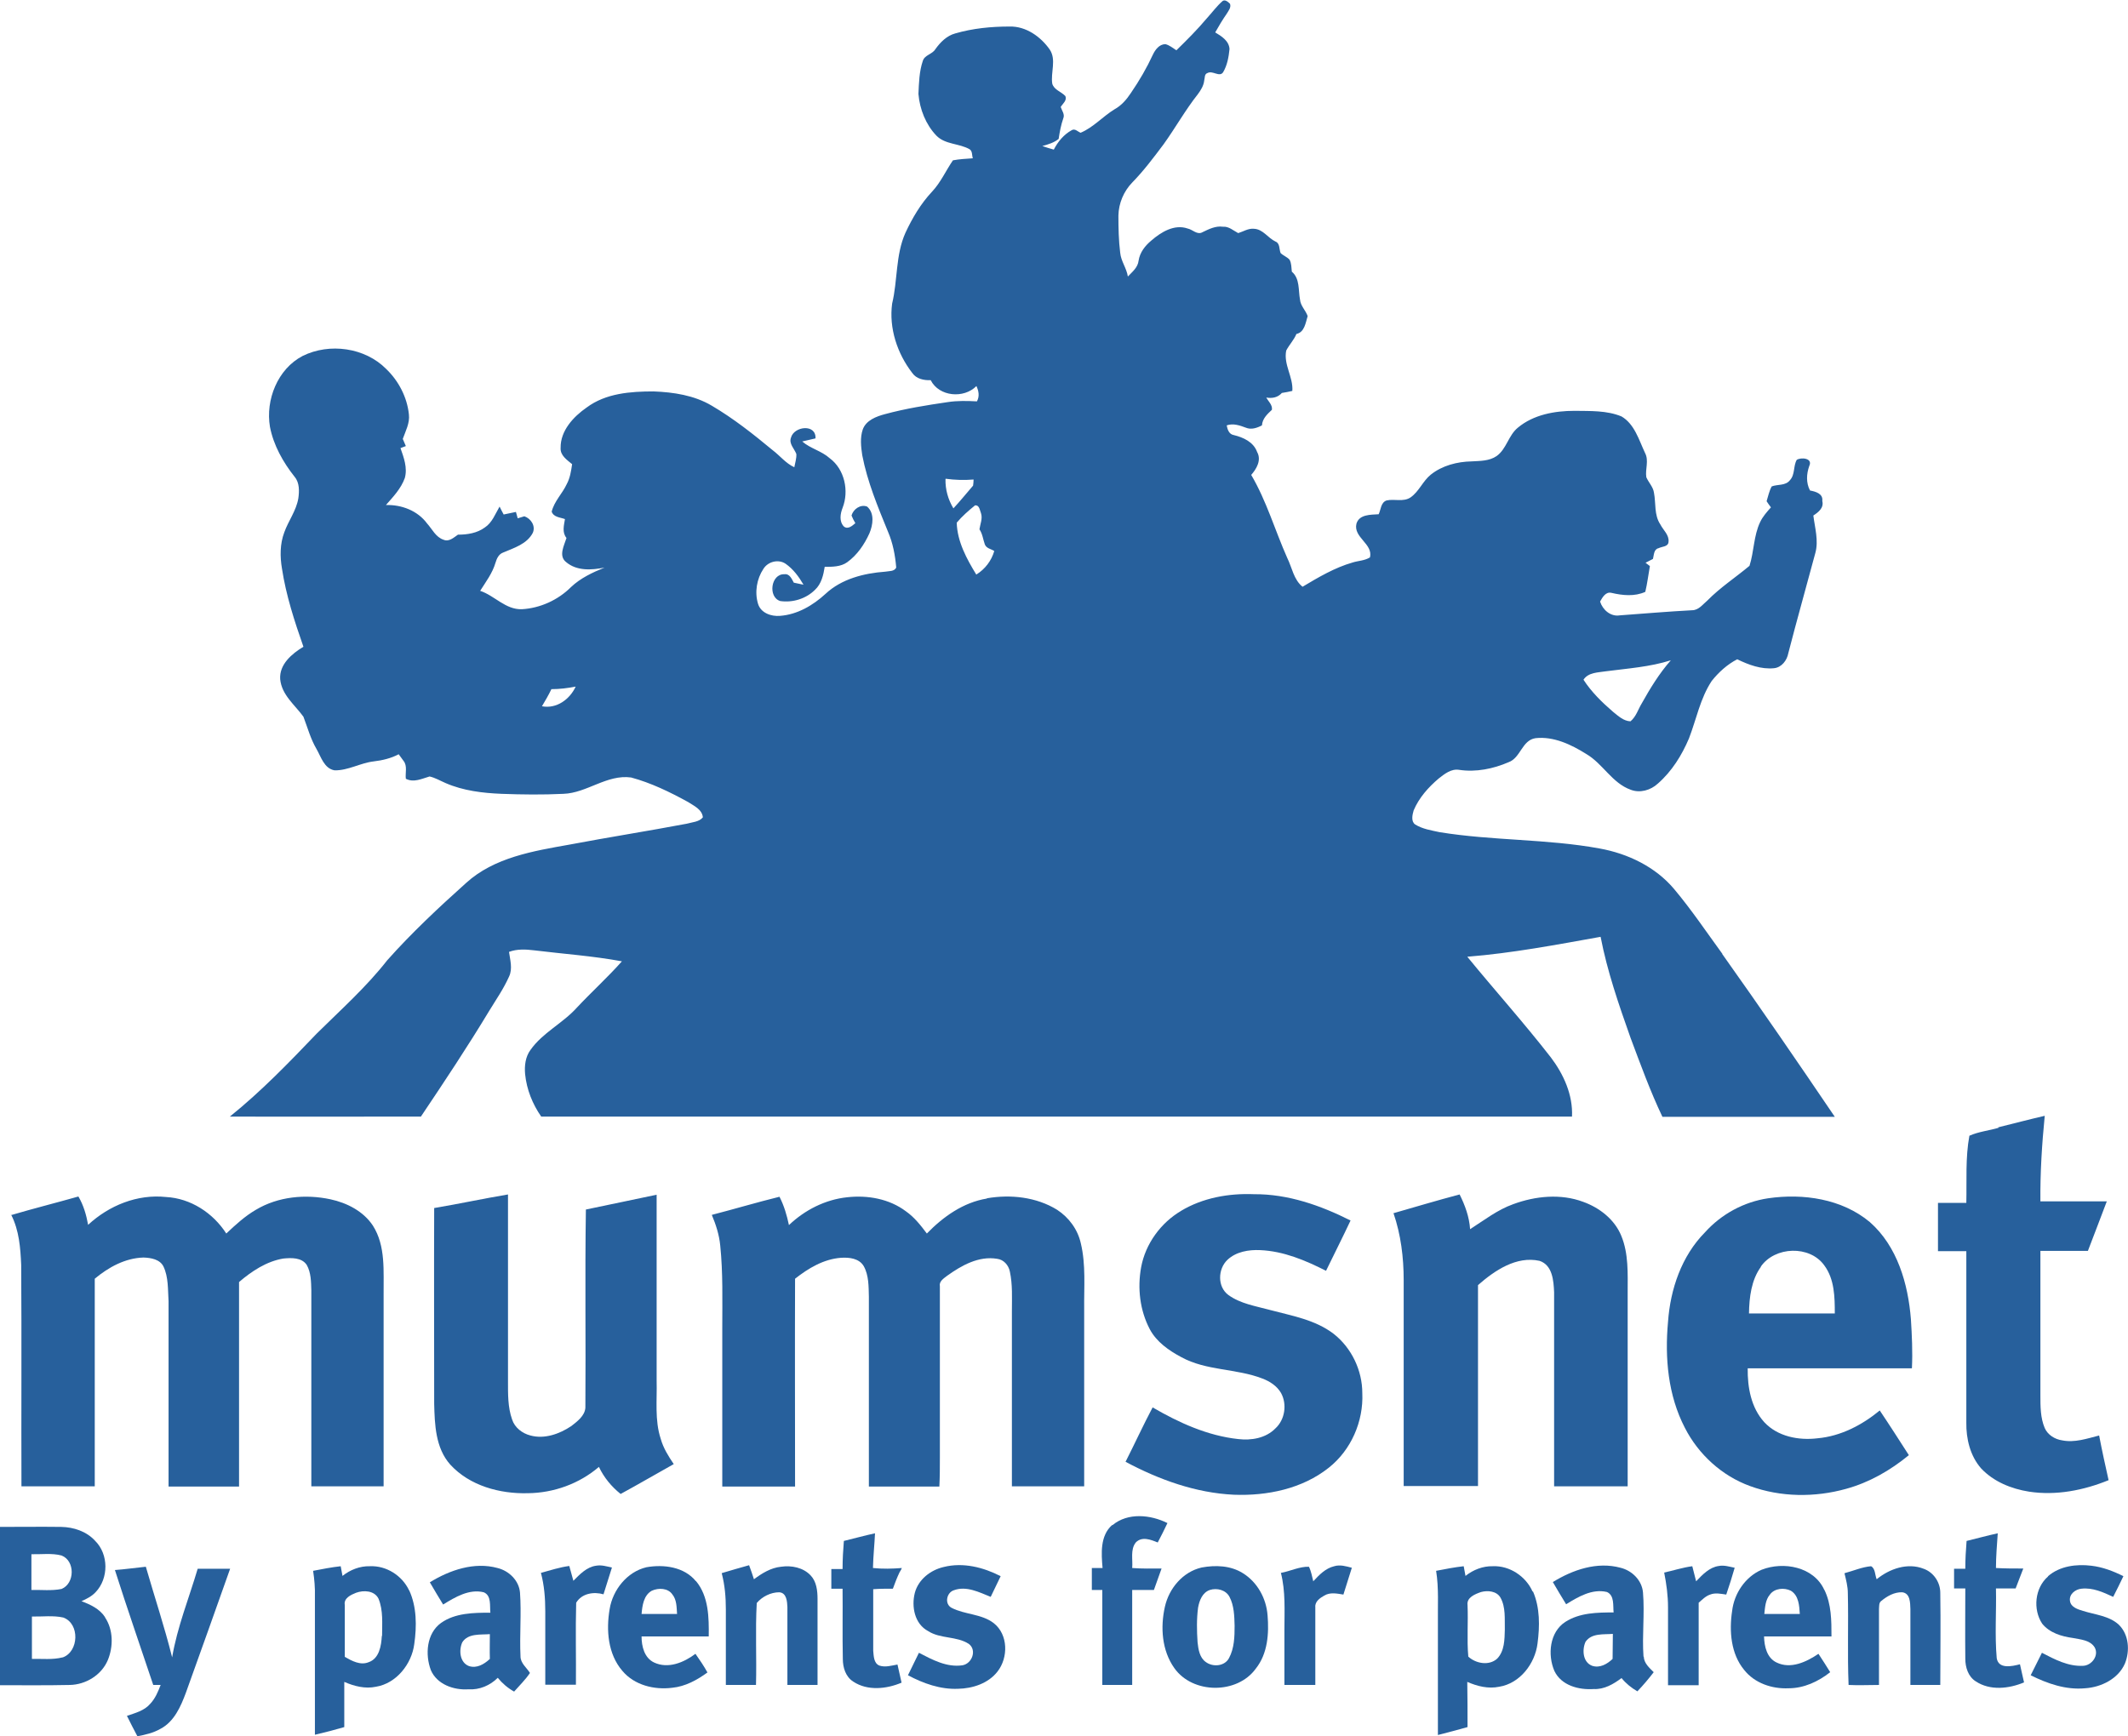
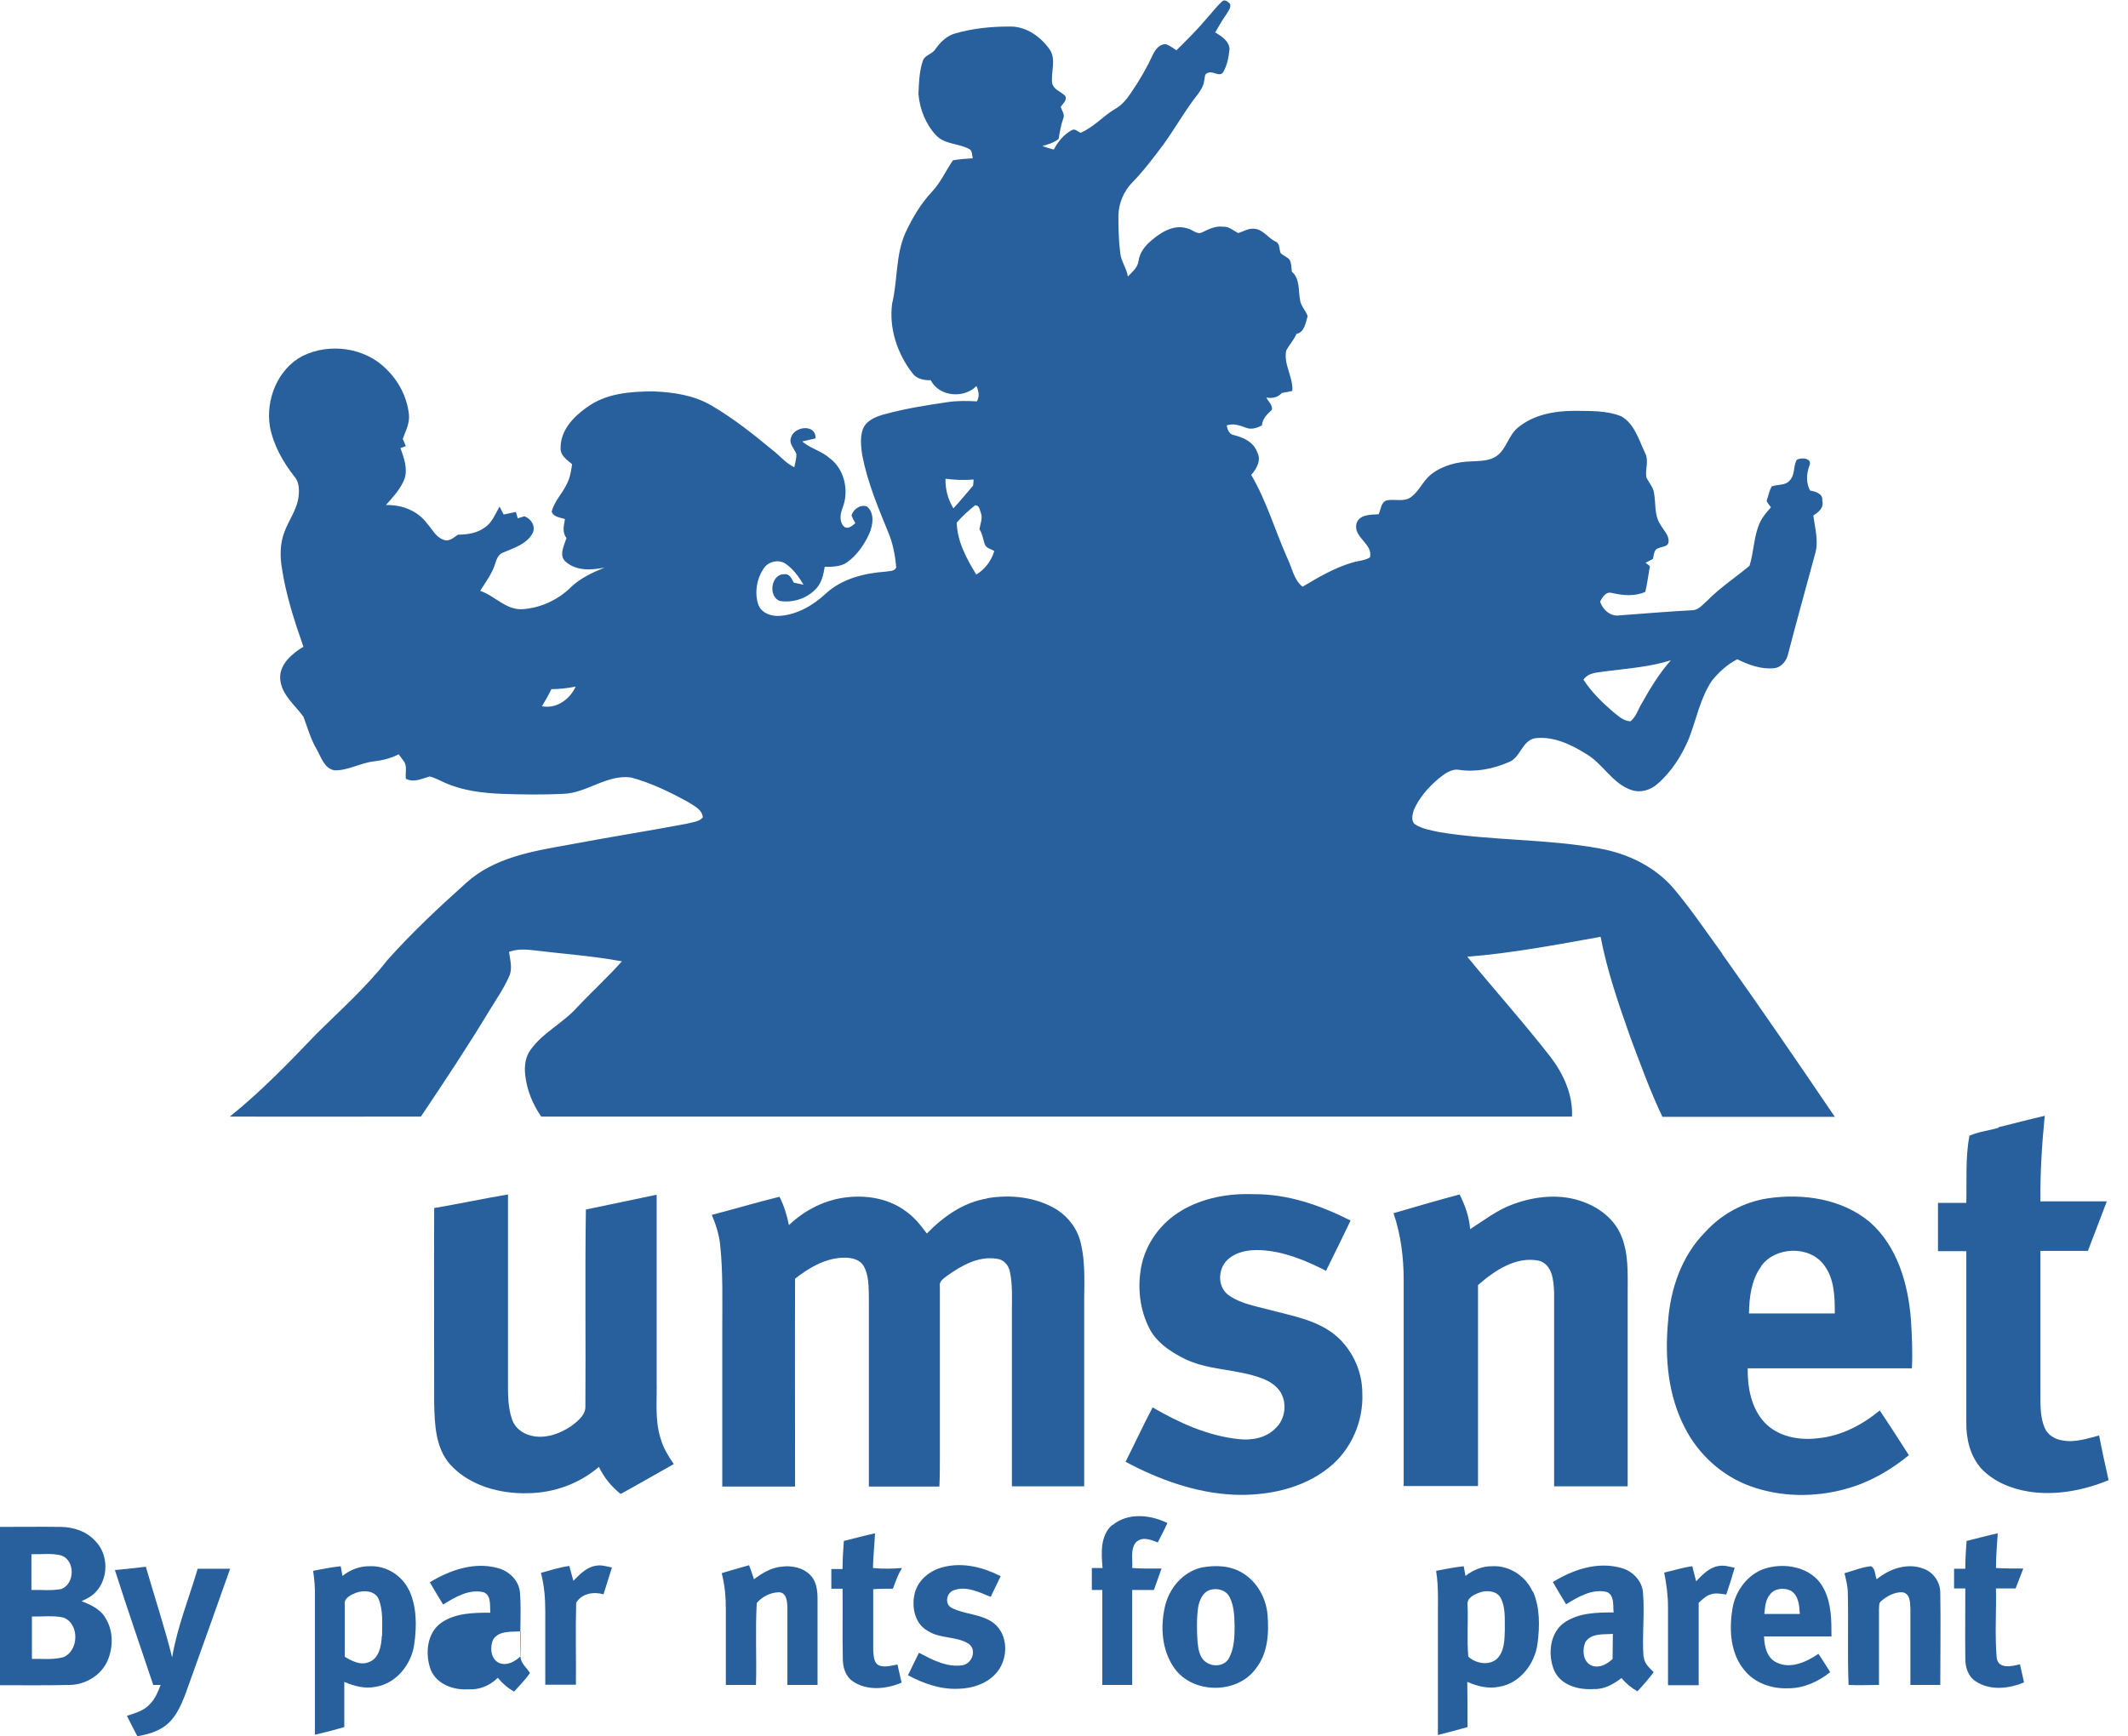
<svg xmlns="http://www.w3.org/2000/svg" id="Layer_1" viewBox="0 0 83.32 68">
  <defs>
    <style>.cls-1{fill:#27609c;}</style>
  </defs>
  <path class="cls-1" d="m67.44,37.36c-.62-.85-1.21-1.73-1.89-2.54-.73-.87-1.81-1.39-2.92-1.59-2.07-.38-4.19-.3-6.27-.64-.32-.07-.66-.12-.95-.3-.17-.12-.11-.38-.06-.55.21-.5.58-.91.98-1.25.23-.18.49-.39.8-.34.66.1,1.34-.04,1.94-.3.47-.17.52-.86,1.05-.94.71-.08,1.4.25,1.99.62.65.38,1.01,1.14,1.74,1.4.36.14.78.02,1.06-.24.55-.48.94-1.11,1.22-1.77.29-.75.44-1.57.89-2.25.27-.34.61-.65,1-.85.45.22.94.4,1.44.35.3-.03.51-.31.56-.59.34-1.32.71-2.62,1.06-3.93.13-.48-.02-.98-.08-1.46.2-.13.42-.3.35-.57.04-.29-.27-.37-.48-.41-.16-.3-.14-.65-.03-.96.15-.31-.32-.35-.49-.24-.14.24-.06.58-.27.8-.17.22-.48.15-.71.24-.1.18-.14.39-.2.58.05.08.11.16.17.24-.16.18-.32.36-.42.57-.26.54-.24,1.16-.42,1.72-.55.46-1.15.85-1.65,1.36-.18.15-.34.38-.6.38-.94.05-1.88.13-2.83.2-.36.06-.67-.22-.77-.54.09-.16.22-.4.45-.34.43.1.9.15,1.32-.04.08-.33.12-.68.18-1.01-.04-.03-.13-.1-.17-.13.09-.05.19-.1.29-.15.04-.15.03-.38.22-.42.13-.07.38-.05.39-.25.03-.27-.21-.46-.32-.68-.25-.37-.17-.83-.25-1.24-.03-.23-.21-.4-.3-.61-.05-.31.11-.65-.05-.95-.24-.51-.41-1.13-.92-1.43-.58-.24-1.22-.21-1.84-.22-.78,0-1.61.15-2.22.66-.37.3-.44.83-.83,1.11-.29.2-.65.19-.98.21-.56.01-1.15.16-1.6.52-.31.25-.46.66-.79.89-.28.19-.63.05-.94.12-.23.08-.22.36-.31.54-.31.02-.76,0-.87.37-.13.54.66.79.53,1.32-.21.13-.46.13-.68.2-.7.2-1.34.58-1.96.95-.35-.28-.41-.75-.6-1.13-.48-1.08-.81-2.23-1.41-3.25.21-.24.41-.58.23-.9-.14-.39-.54-.57-.91-.66-.19-.03-.25-.22-.28-.38.25-.09.51,0,.75.09.21.09.44.01.63-.09.02-.27.21-.44.39-.61.03-.19-.14-.33-.22-.48.23.04.45,0,.61-.18.14-.02.28-.05.41-.08.04-.54-.35-1.03-.24-1.58.12-.23.3-.41.4-.65.32-.07.36-.44.44-.7-.08-.23-.28-.4-.3-.65-.07-.37,0-.82-.32-1.09-.02-.16-.01-.33-.09-.47-.1-.11-.25-.16-.35-.26-.06-.15-.02-.38-.2-.45-.3-.14-.49-.49-.85-.5-.22-.02-.41.11-.61.17-.19-.1-.37-.27-.6-.25-.28-.04-.54.09-.79.21-.21.13-.39-.1-.59-.14-.52-.18-1.04.14-1.42.47-.24.2-.45.46-.5.79-.03.27-.25.44-.42.62-.05-.33-.27-.6-.3-.93-.06-.48-.07-.97-.07-1.46.01-.48.21-.95.54-1.29.45-.46.84-.98,1.23-1.5.46-.64.85-1.34,1.34-1.96.12-.16.23-.34.25-.54.03-.1,0-.25.13-.29.2-.11.47.18.61-.03.16-.27.22-.6.25-.91-.02-.32-.31-.5-.56-.65.14-.25.29-.5.45-.73.07-.12.18-.24.13-.39-.07-.07-.19-.18-.29-.11-.23.2-.41.45-.62.68-.37.44-.78.85-1.19,1.25-.14-.09-.27-.2-.43-.24-.24,0-.4.22-.49.41-.24.52-.53,1.02-.86,1.5-.17.26-.37.49-.64.64-.46.28-.83.71-1.33.92-.11-.04-.22-.18-.35-.1-.31.17-.54.45-.7.76-.15-.04-.3-.09-.45-.14.22-.06.46-.13.64-.28.04-.27.09-.54.18-.8.07-.16-.05-.3-.1-.45.08-.13.26-.26.18-.43-.16-.17-.44-.24-.51-.48-.07-.44.17-.94-.1-1.34-.35-.5-.93-.92-1.58-.9-.71,0-1.43.07-2.12.27-.33.09-.58.34-.78.62-.12.2-.42.22-.49.46-.14.41-.15.86-.17,1.29.05.6.29,1.2.7,1.63.35.36.9.3,1.31.54.11.08.08.24.12.35-.26.02-.52.03-.78.08-.28.41-.48.87-.82,1.23-.44.47-.77,1.03-1.04,1.61-.39.87-.3,1.86-.52,2.77-.13.96.2,1.96.79,2.72.16.23.45.29.72.28.33.65,1.3.73,1.79.23.09.19.13.4.02.6-.38-.02-.77-.03-1.15.03-.82.12-1.64.25-2.45.47-.34.09-.74.24-.87.6-.11.32-.07.68-.02,1.01.2,1.04.61,2.02,1.01,3,.19.44.28.92.32,1.4-.08.16-.28.13-.43.16-.83.06-1.71.28-2.34.87-.49.45-1.1.81-1.78.86-.34.03-.75-.11-.86-.47-.14-.46-.05-.98.21-1.37.18-.29.59-.39.87-.2.3.21.52.51.7.82-.13-.03-.25-.05-.38-.08-.08-.14-.16-.36-.37-.33-.53-.02-.65.9-.16,1.05.49.07,1.01-.09,1.36-.44.25-.23.33-.58.38-.9.3,0,.63,0,.88-.18.39-.28.67-.69.87-1.13.14-.33.21-.79-.09-1.05-.26-.1-.54.1-.61.35.04.1.09.2.15.3-.12.1-.29.26-.45.13-.19-.2-.14-.5-.05-.73.26-.66.08-1.51-.5-1.94-.32-.29-.76-.38-1.08-.66.17-.04.34-.08.52-.12.03-.58-.84-.48-.96-.03-.09.24.13.43.21.64.01.18-.05.35-.08.52-.33-.15-.56-.45-.85-.67-.76-.63-1.53-1.24-2.38-1.74-.69-.41-1.5-.53-2.28-.56-.9,0-1.87.07-2.62.63-.52.36-1.03.91-1.02,1.58-.02.3.25.47.45.64-.04.27-.08.54-.21.78-.17.37-.49.67-.59,1.08.08.22.33.22.52.29-.04.25-.12.52.06.74-.09.29-.32.7-.02.94.42.36,1,.32,1.51.22-.47.19-.94.41-1.31.76-.51.51-1.21.83-1.93.87-.64.02-1.06-.53-1.63-.72.22-.35.48-.69.6-1.1.05-.17.13-.34.3-.4.42-.18.93-.33,1.16-.77.12-.27-.07-.56-.33-.65-.06.02-.2.06-.26.08-.02-.06-.05-.19-.07-.25-.16.03-.32.07-.48.1-.05-.1-.11-.2-.16-.31-.17.29-.29.63-.58.82-.3.22-.68.28-1.05.28-.16.11-.35.29-.56.2-.31-.1-.45-.42-.65-.64-.37-.5-1-.74-1.61-.72.28-.32.59-.64.74-1.06.11-.4-.04-.8-.17-1.17.05-.02.16-.06.21-.08-.04-.09-.08-.19-.12-.28.11-.31.28-.62.24-.96-.07-.67-.4-1.31-.89-1.78-.83-.84-2.22-1.03-3.27-.51-.98.51-1.46,1.72-1.28,2.78.14.72.51,1.38.97,1.96.19.23.18.56.14.84-.08.48-.39.88-.55,1.33-.17.45-.17.95-.09,1.42.16,1.05.49,2.06.84,3.06-.45.27-.95.69-.91,1.27.06.62.57,1,.91,1.47.16.42.28.87.51,1.26.18.31.3.77.71.84.53.01,1.01-.29,1.53-.35.34-.04.68-.12.98-.28.06.09.13.17.19.26.16.2.06.47.09.7.31.16.62,0,.93-.09.22.05.42.17.63.26.69.3,1.45.39,2.19.42.8.03,1.61.04,2.42,0,.92-.03,1.7-.77,2.65-.64.78.21,1.52.57,2.23.96.23.15.55.29.58.6-.14.18-.42.19-.63.25-1.53.29-3.07.53-4.6.82-1.41.25-2.94.5-4.04,1.5-1.07.96-2.13,1.95-3.09,3.03-.82,1.05-1.82,1.94-2.76,2.87-1.08,1.13-2.18,2.27-3.4,3.25,2.49.01,4.98,0,7.48,0,.92-1.37,1.83-2.74,2.68-4.15.27-.44.56-.86.77-1.33.15-.31.04-.66,0-.97.32-.12.66-.1.99-.06,1.14.14,2.3.22,3.43.43-.56.63-1.19,1.2-1.77,1.82-.55.61-1.33.97-1.81,1.65-.2.27-.24.62-.21.95.06.6.29,1.17.63,1.66,13.45,0,26.91,0,40.36,0,.04-.85-.33-1.66-.83-2.32-1.05-1.35-2.19-2.62-3.27-3.94,1.76-.14,3.49-.47,5.22-.78.26,1.35.71,2.65,1.17,3.95.39,1.04.77,2.09,1.25,3.1,2.25,0,4.5,0,6.75,0-1.45-2.14-2.91-4.27-4.41-6.38Zm-4.56-11.07c.85-.11,1.72-.17,2.54-.43-.45.51-.81,1.1-1.14,1.69-.14.23-.22.52-.44.7-.27-.01-.48-.21-.68-.37-.43-.37-.85-.78-1.16-1.26.19-.29.57-.28.88-.33Zm-41.66,1.37c.13-.22.26-.44.37-.67.32,0,.64-.04.95-.1-.23.5-.75.88-1.32.77Zm15.81-8.91c.36.05.73.06,1.09.03,0,.08-.01.16-.02.24-.26.3-.5.6-.77.89-.21-.35-.32-.74-.31-1.15Zm1.2,3.76c-.38-.62-.75-1.3-.77-2.04.21-.25.46-.47.72-.68.17-.01.18.19.23.31.07.21-.03.42-.06.63.12.18.14.39.21.59.06.16.25.18.37.26-.11.38-.36.71-.7.92Z" />
  <path class="cls-1" d="m78.24,44.15c.61-.15,1.21-.31,1.82-.45-.11,1.11-.18,2.23-.17,3.35.87,0,1.74,0,2.6,0-.25.65-.49,1.3-.74,1.94-.62,0-1.24,0-1.86,0,0,1.89,0,3.77,0,5.66,0,.43,0,.88.17,1.28.12.27.4.44.68.48.49.1.98-.07,1.45-.19.11.58.24,1.17.37,1.75-.98.4-2.06.61-3.11.45-.7-.11-1.39-.39-1.88-.91-.43-.49-.59-1.16-.58-1.8,0-2.24,0-4.47,0-6.71h-1.11c0-.63,0-1.26,0-1.89.37,0,.74,0,1.11,0,.02-.88-.04-1.77.12-2.63.36-.16.76-.2,1.14-.31h0Z" />
  <path class="cls-1" d="m46.23,47.43c.86-.52,1.88-.7,2.87-.66,1.33-.01,2.61.44,3.78,1.03-.31.66-.64,1.31-.96,1.97-.81-.41-1.66-.77-2.58-.81-.45-.02-.94.06-1.28.38-.38.36-.4,1.06.04,1.38.47.34,1.06.43,1.61.58.86.23,1.78.38,2.51.94.7.55,1.12,1.43,1.12,2.32.05,1.11-.44,2.23-1.31,2.92-1.04.83-2.42,1.11-3.72,1.06-1.49-.07-2.93-.59-4.24-1.29.36-.71.69-1.43,1.06-2.13,1.03.6,2.15,1.11,3.35,1.24.51.06,1.08-.03,1.46-.42.37-.34.46-.94.22-1.38-.16-.28-.44-.46-.73-.57-1.03-.4-2.2-.3-3.18-.84-.49-.26-.97-.6-1.23-1.09-.39-.74-.49-1.61-.34-2.43.17-.92.77-1.74,1.57-2.21h0Z" />
  <path class="cls-1" d="m17.01,47.31c.96-.16,1.92-.37,2.88-.53,0,2.43,0,4.87,0,7.3,0,.51-.01,1.03.16,1.51.1.32.4.55.72.63.55.15,1.14-.06,1.6-.37.23-.18.53-.4.55-.72.02-2.59-.02-5.17.02-7.76.93-.19,1.85-.39,2.77-.58,0,2.43,0,4.86,0,7.29.02.76-.08,1.54.16,2.27.1.36.3.68.51.99-.7.39-1.38.79-2.08,1.17-.36-.29-.65-.64-.85-1.06-.77.66-1.77,1.02-2.78,1.03-1.1.03-2.28-.29-3.04-1.12-.58-.65-.61-1.57-.63-2.39,0-2.55-.01-5.11,0-7.66h0Z" />
  <path class="cls-1" d="m38.64,46.93c.93-.16,1.94-.05,2.75.45.46.3.81.77.93,1.32.2.84.12,1.71.13,2.56,0,2.32,0,4.63,0,6.95-.94,0-1.89,0-2.83,0,0-2.29,0-4.58,0-6.86,0-.52.03-1.04-.08-1.55-.05-.25-.24-.47-.5-.5-.72-.12-1.39.26-1.95.66-.14.11-.33.22-.29.42,0,2.23,0,4.46,0,6.69,0,.38,0,.76-.02,1.15-.92,0-1.84,0-2.76,0,0-2.48,0-4.95,0-7.43-.01-.4,0-.84-.2-1.2-.18-.31-.57-.35-.89-.33-.68.05-1.28.41-1.8.82-.01,2.71,0,5.42,0,8.14-.95,0-1.9,0-2.85,0,0-2.07,0-4.15,0-6.22,0-1.07.03-2.15-.08-3.22-.04-.42-.17-.82-.33-1.2.89-.23,1.76-.49,2.65-.71.18.35.29.73.37,1.11.62-.59,1.42-1,2.28-1.09.8-.09,1.65.06,2.3.55.33.23.58.55.82.87.64-.66,1.43-1.22,2.35-1.37h0Z" />
  <path class="cls-1" d="m54.54,47.52c.87-.25,1.74-.51,2.61-.74.21.42.38.88.41,1.36.55-.35,1.07-.76,1.69-.98.87-.32,1.86-.42,2.74-.09.64.23,1.23.69,1.49,1.33.29.7.25,1.48.25,2.22,0,2.53,0,5.06,0,7.59-.96,0-1.92,0-2.88,0,0-2.53,0-5.07,0-7.6-.02-.45-.06-1.06-.57-1.23-.91-.2-1.76.38-2.41.95,0,2.62,0,5.25,0,7.87-.97,0-1.94,0-2.91,0,0-2.69,0-5.38,0-8.07,0-.88-.11-1.78-.4-2.62h0Z" />
  <path class="cls-1" d="m74.86,53.58c.03-.64,0-1.28-.04-1.91-.11-1.39-.53-2.86-1.61-3.81-1.09-.91-2.61-1.13-3.98-.93-.95.14-1.83.62-2.47,1.33-.92.93-1.36,2.23-1.45,3.51-.13,1.41,0,2.88.66,4.15.53,1.04,1.45,1.88,2.55,2.28,1.2.44,2.54.45,3.76.11.91-.25,1.73-.72,2.46-1.32-.38-.59-.75-1.17-1.14-1.75-.69.57-1.53,1.01-2.44,1.09-.74.09-1.56-.07-2.08-.63-.52-.57-.66-1.37-.65-2.11,2.14,0,4.28,0,6.42,0Zm-5.92-3.97c.55-.8,1.92-.85,2.49-.05.4.54.41,1.24.41,1.88-1.12,0-2.24,0-3.36,0,.01-.63.09-1.31.47-1.83Z" />
-   <path class="cls-1" d="m.43,47.59c.88-.26,1.76-.48,2.64-.73.2.34.31.72.38,1.11.82-.76,1.93-1.21,3.05-1.09.96.05,1.84.62,2.36,1.43.36-.34.73-.68,1.16-.93.87-.52,1.94-.62,2.92-.41.65.14,1.29.47,1.66,1.03.51.8.41,1.8.42,2.7,0,2.5,0,5.01,0,7.51-.94,0-1.89,0-2.83,0,0-2.56,0-5.11,0-7.67-.01-.34-.01-.7-.18-1-.2-.3-.61-.28-.92-.25-.65.11-1.23.49-1.73.92,0,2.67,0,5.34,0,8.01-.92,0-1.84,0-2.76,0,0-2.42,0-4.84,0-7.26-.03-.45,0-.94-.2-1.36-.14-.28-.49-.34-.78-.35-.72.02-1.37.38-1.91.83,0,2.71,0,5.42,0,8.13-.96,0-1.91,0-2.87,0-.01-2.89.01-5.78-.01-8.67-.03-.67-.08-1.35-.39-1.96H.43Z" />
  <path class="cls-1" d="m43.56,59.73c.6-.5,1.49-.41,2.15-.08-.12.26-.25.51-.38.76-.27-.11-.62-.25-.86,0-.22.28-.11.67-.14,1,.38.03.77.02,1.15.02-.1.28-.2.56-.3.84-.28,0-.57,0-.85,0,0,1.24,0,2.48,0,3.72h-1.17c0-1.24,0-2.48,0-3.72-.14,0-.27,0-.41,0,0-.29,0-.58,0-.86.14,0,.28,0,.42,0-.05-.57-.1-1.26.37-1.68h0Z" />
  <path class="cls-1" d="m4.11,63.33c-.21-.32-.57-.49-.92-.62.2-.09.4-.19.55-.35.52-.54.52-1.49-.02-2.02-.34-.37-.84-.53-1.32-.54-.8-.01-1.6,0-2.4,0,0,2.07,0,4.13,0,6.2.91,0,1.82.01,2.73-.01.62-.01,1.24-.38,1.49-.97.22-.53.22-1.19-.11-1.68Zm-2.88-2.46c.39.01.8-.05,1.18.05.54.21.52,1.1,0,1.31-.39.08-.79.03-1.18.04v-1.4Zm1.22,4.04c-.39.1-.8.05-1.2.06,0-.56,0-1.11,0-1.66.41.01.83-.05,1.23.04.65.24.61,1.33-.02,1.56Z" />
  <path class="cls-1" d="m33.04,60.35c.41-.1.81-.21,1.22-.3-.02.45-.07.9-.08,1.36.38.04.75.03,1.13,0-.02.06-.06.12-.09.17-.1.21-.18.42-.26.64-.26,0-.52,0-.77.02,0,.8,0,1.61,0,2.41.02.21.02.49.24.58.23.08.48,0,.71-.04.05.24.11.47.16.71-.59.25-1.33.33-1.89-.04-.3-.19-.41-.55-.41-.89-.02-.92,0-1.83-.01-2.75-.15,0-.29,0-.44,0v-.77c.15,0,.29,0,.44,0,0-.37.02-.73.05-1.09h0Z" />
  <path class="cls-1" d="m77,60.35c.41-.1.81-.21,1.22-.3-.03.45-.07.91-.07,1.36.36.02.71.02,1.07.02-.1.26-.2.52-.3.78-.26,0-.51,0-.77,0,.02.91-.05,1.83.03,2.73.07.44.6.32.91.24.05.24.11.48.16.71-.6.25-1.33.33-1.89-.04-.3-.19-.41-.55-.41-.89-.01-.92,0-1.83,0-2.75-.15,0-.3,0-.44,0,0-.26,0-.51,0-.77.15,0,.29,0,.44,0,0-.36.02-.73.05-1.09h0Z" />
  <path class="cls-1" d="m16.02,62.29c-.27-.58-.89-.98-1.54-.95-.39-.01-.77.14-1.07.38-.02-.13-.05-.25-.07-.38-.36.04-.72.11-1.08.18.05.33.08.67.07,1.01,0,1.8,0,3.61,0,5.41.39-.09.77-.19,1.15-.3,0-.59,0-1.18,0-1.77.39.17.82.28,1.24.19.8-.13,1.4-.89,1.5-1.67.1-.7.1-1.46-.2-2.11Zm-1.07,1.78c-.02.38-.1.89-.52,1.03-.32.13-.65-.05-.93-.21,0-.68,0-1.35,0-2.03-.05-.27.24-.4.44-.48.3-.11.72-.09.88.23.19.46.14.98.14,1.46Z" />
-   <path class="cls-1" d="m20.38,64.87c-.04-.83.04-1.67-.02-2.5-.04-.47-.43-.85-.88-.96-.91-.25-1.87.08-2.65.56.17.29.34.58.52.87.47-.29,1.02-.62,1.59-.48.31.13.23.53.26.8-.66,0-1.38.01-1.93.4-.57.41-.63,1.24-.4,1.85.24.56.9.79,1.47.75.43.03.85-.15,1.15-.45.18.22.39.4.64.54.21-.24.44-.46.62-.73-.13-.21-.37-.38-.37-.65Zm-1.21.11c-.22.2-.5.37-.81.27-.36-.14-.4-.62-.26-.93.23-.36.71-.29,1.08-.32,0,.32-.01.65,0,.97Z" />
+   <path class="cls-1" d="m20.38,64.87c-.04-.83.04-1.67-.02-2.5-.04-.47-.43-.85-.88-.96-.91-.25-1.87.08-2.65.56.17.29.34.58.52.87.47-.29,1.02-.62,1.59-.48.31.13.23.53.26.8-.66,0-1.38.01-1.93.4-.57.41-.63,1.24-.4,1.85.24.56.9.79,1.47.75.43.03.85-.15,1.15-.45.18.22.39.4.64.54.21-.24.44-.46.62-.73-.13-.21-.37-.38-.37-.65Zc-.22.2-.5.37-.81.27-.36-.14-.4-.62-.26-.93.23-.36.71-.29,1.08-.32,0,.32-.01.65,0,.97Z" />
  <path class="cls-1" d="m21.18,61.6c.37-.1.73-.22,1.11-.27.05.19.11.39.16.58.25-.25.52-.54.89-.59.21-.04.42.03.62.07-.11.35-.22.7-.33,1.05-.38-.11-.85-.04-1.07.33-.03,1.07,0,2.14-.01,3.21-.4,0-.8,0-1.2,0,0-.96,0-1.92,0-2.88,0-.51-.04-1.01-.17-1.5h0Z" />
-   <path class="cls-1" d="m27.25,61.93c-.46-.57-1.27-.67-1.94-.55-.76.18-1.32.89-1.44,1.64-.14.82-.07,1.76.5,2.42.47.56,1.25.75,1.95.66.51-.05.97-.3,1.38-.6-.14-.25-.3-.49-.47-.73-.45.34-1.07.6-1.62.34-.38-.18-.49-.63-.49-1.02.88,0,1.75,0,2.63,0,.01-.74,0-1.57-.5-2.17Zm-2.13,1.28c.03-.33.08-.73.4-.91.26-.12.64-.11.81.15.17.21.16.5.18.76-.46,0-.93,0-1.39,0Z" />
  <path class="cls-1" d="m28.26,61.61c.36-.11.72-.21,1.07-.31.07.18.13.37.19.55.31-.23.66-.45,1.06-.49.41-.06.87.03,1.16.34.23.24.27.6.27.92,0,1.12,0,2.25,0,3.37-.39,0-.79,0-1.18,0,0-1.02,0-2.03,0-3.05-.01-.22-.03-.56-.32-.58-.33,0-.67.17-.88.42-.06,1.07,0,2.14-.03,3.21-.39,0-.79,0-1.18,0,0-.99,0-1.98,0-2.96,0-.48-.04-.95-.16-1.41h0Z" />
  <path class="cls-1" d="m35.82,62.38c.14-.52.61-.89,1.13-1.01.76-.19,1.55.01,2.23.36-.13.27-.26.54-.39.81-.45-.18-.95-.44-1.44-.26-.29.09-.38.54-.09.69.52.27,1.17.23,1.65.6.57.45.57,1.35.15,1.89-.36.47-.98.67-1.55.68-.69.03-1.36-.21-1.96-.53.14-.29.29-.59.43-.88.52.27,1.09.58,1.7.49.38-.06.58-.6.25-.84-.48-.31-1.11-.19-1.59-.5-.53-.28-.66-.96-.52-1.5h0Z" />
  <path class="cls-1" d="m49.63,63.26c-.05-.66-.4-1.3-.97-1.65-.48-.3-1.07-.32-1.61-.22-.74.17-1.28.82-1.44,1.54-.18.8-.12,1.71.37,2.4.72,1.02,2.46,1.03,3.19.02.47-.59.52-1.38.46-2.1Zm-1.51,1.68c-.17.32-.63.36-.91.15-.24-.17-.29-.49-.32-.77-.03-.45-.04-.91.02-1.36.05-.28.17-.59.46-.69.28-.09.63,0,.77.27.18.34.19.75.2,1.13,0,.43-.01.88-.22,1.27Z" />
-   <path class="cls-1" d="m50.16,61.6c.37-.07.72-.25,1.09-.24.09.18.12.38.17.57.23-.25.48-.51.82-.59.23-.07.46,0,.69.06-.11.35-.22.7-.33,1.05-.25-.04-.52-.1-.75.04-.16.09-.37.23-.35.45,0,1.02,0,2.04,0,3.05-.4,0-.8,0-1.21,0,0-.72,0-1.44,0-2.16,0-.75.05-1.5-.14-2.24h0Z" />
  <path class="cls-1" d="m60.01,62.34c-.26-.6-.9-1.03-1.56-1-.39-.01-.77.14-1.07.38-.02-.13-.05-.25-.07-.38-.36.04-.72.11-1.08.18.11.68.06,1.37.07,2.06,0,1.46,0,2.91,0,4.37.39-.1.77-.2,1.16-.31,0-.59,0-1.18-.01-1.77.39.17.82.28,1.25.19.81-.13,1.4-.9,1.5-1.69.09-.68.1-1.41-.18-2.05Zm-1.39,2.62c-.32.29-.84.19-1.13-.08-.06-.67,0-1.35-.03-2.02-.04-.3.3-.43.53-.51.26-.07.61-.04.76.22.21.38.16.83.17,1.25-.01.39-.01.84-.3,1.14Z" />
  <path class="cls-1" d="m64.35,64.88c-.06-.83.05-1.67-.02-2.51-.04-.48-.43-.86-.88-.97-.92-.25-1.87.08-2.65.56.17.29.34.58.52.87.47-.29,1.02-.62,1.6-.48.3.14.23.53.26.8-.64,0-1.33.01-1.89.37-.62.4-.7,1.29-.43,1.92.27.57.95.75,1.54.71.41.02.77-.19,1.09-.43.17.21.38.38.62.52.23-.24.44-.49.64-.75-.17-.17-.38-.35-.39-.61Zm-1.21.09c-.21.2-.5.37-.8.27-.37-.14-.4-.63-.26-.94.24-.35.71-.28,1.07-.31,0,.32-.01.65-.01.97Z" />
  <path class="cls-1" d="m65.15,61.59c.37-.08.73-.2,1.11-.25.05.2.1.39.15.59.25-.26.52-.55.89-.6.21-.04.42.03.62.07-.1.35-.21.7-.33,1.05-.21-.03-.43-.08-.63,0-.18.06-.31.2-.45.32,0,1.08,0,2.15,0,3.23-.4,0-.8,0-1.2,0,0-1.02,0-2.03,0-3.05,0-.46-.06-.91-.15-1.36h0Z" />
  <path class="cls-1" d="m72.23,61.61c.34-.09.68-.24,1.03-.27.17.09.15.35.22.51.5-.41,1.21-.66,1.84-.41.39.14.65.53.65.94.02,1.2,0,2.4,0,3.61-.39,0-.78,0-1.17,0,0-.99,0-1.98,0-2.97-.01-.24,0-.62-.32-.66-.31-.01-.59.15-.82.34-.1.07-.08.21-.09.32,0,.99,0,1.98,0,2.97-.4,0-.79.02-1.19,0-.05-1.2,0-2.4-.03-3.6,0-.26-.07-.52-.13-.77h0Z" />
-   <path class="cls-1" d="m80.19,61.73c.46-.4,1.11-.48,1.69-.41.44.05.86.21,1.26.41-.13.27-.26.54-.4.81-.39-.18-.8-.37-1.24-.32-.24.02-.5.22-.45.49.04.24.31.32.51.38.47.15,1.02.19,1.4.54.4.39.44,1.03.24,1.52-.26.6-.93.93-1.56.97-.75.07-1.47-.18-2.13-.51.15-.29.29-.59.44-.88.5.26,1.03.54,1.61.51.34-.01.64-.41.45-.73-.18-.28-.55-.3-.85-.36-.44-.06-.91-.2-1.2-.56-.37-.56-.29-1.4.23-1.85h0Z" />
  <path class="cls-1" d="m4.49,61.49c.41-.03.82-.09,1.22-.13.34,1.18.73,2.35,1.03,3.55.2-1.19.66-2.32,1-3.47.42,0,.84,0,1.27,0-.57,1.62-1.15,3.23-1.73,4.85-.2.54-.46,1.14-1,1.42-.28.16-.59.23-.9.29-.14-.27-.28-.53-.41-.8.32-.11.68-.2.91-.47.2-.21.31-.48.41-.74-.07,0-.21,0-.29,0-.5-1.5-1.02-2.99-1.5-4.5h0Z" />
  <path class="cls-1" d="m71.43,62.27c-.41-.91-1.6-1.13-2.46-.79-.64.28-1.07.93-1.15,1.61-.12.79-.05,1.68.47,2.31.41.52,1.09.75,1.74.72.6,0,1.16-.26,1.63-.63-.15-.24-.3-.48-.46-.72-.47.32-1.09.61-1.64.34-.38-.18-.48-.63-.49-1.02.88,0,1.76,0,2.64,0,0-.62,0-1.26-.28-1.83Zm-2.35.94c.03-.26.04-.55.22-.76.18-.25.56-.28.82-.15.31.19.33.59.35.91-.47,0-.93,0-1.39,0Z" />
</svg>